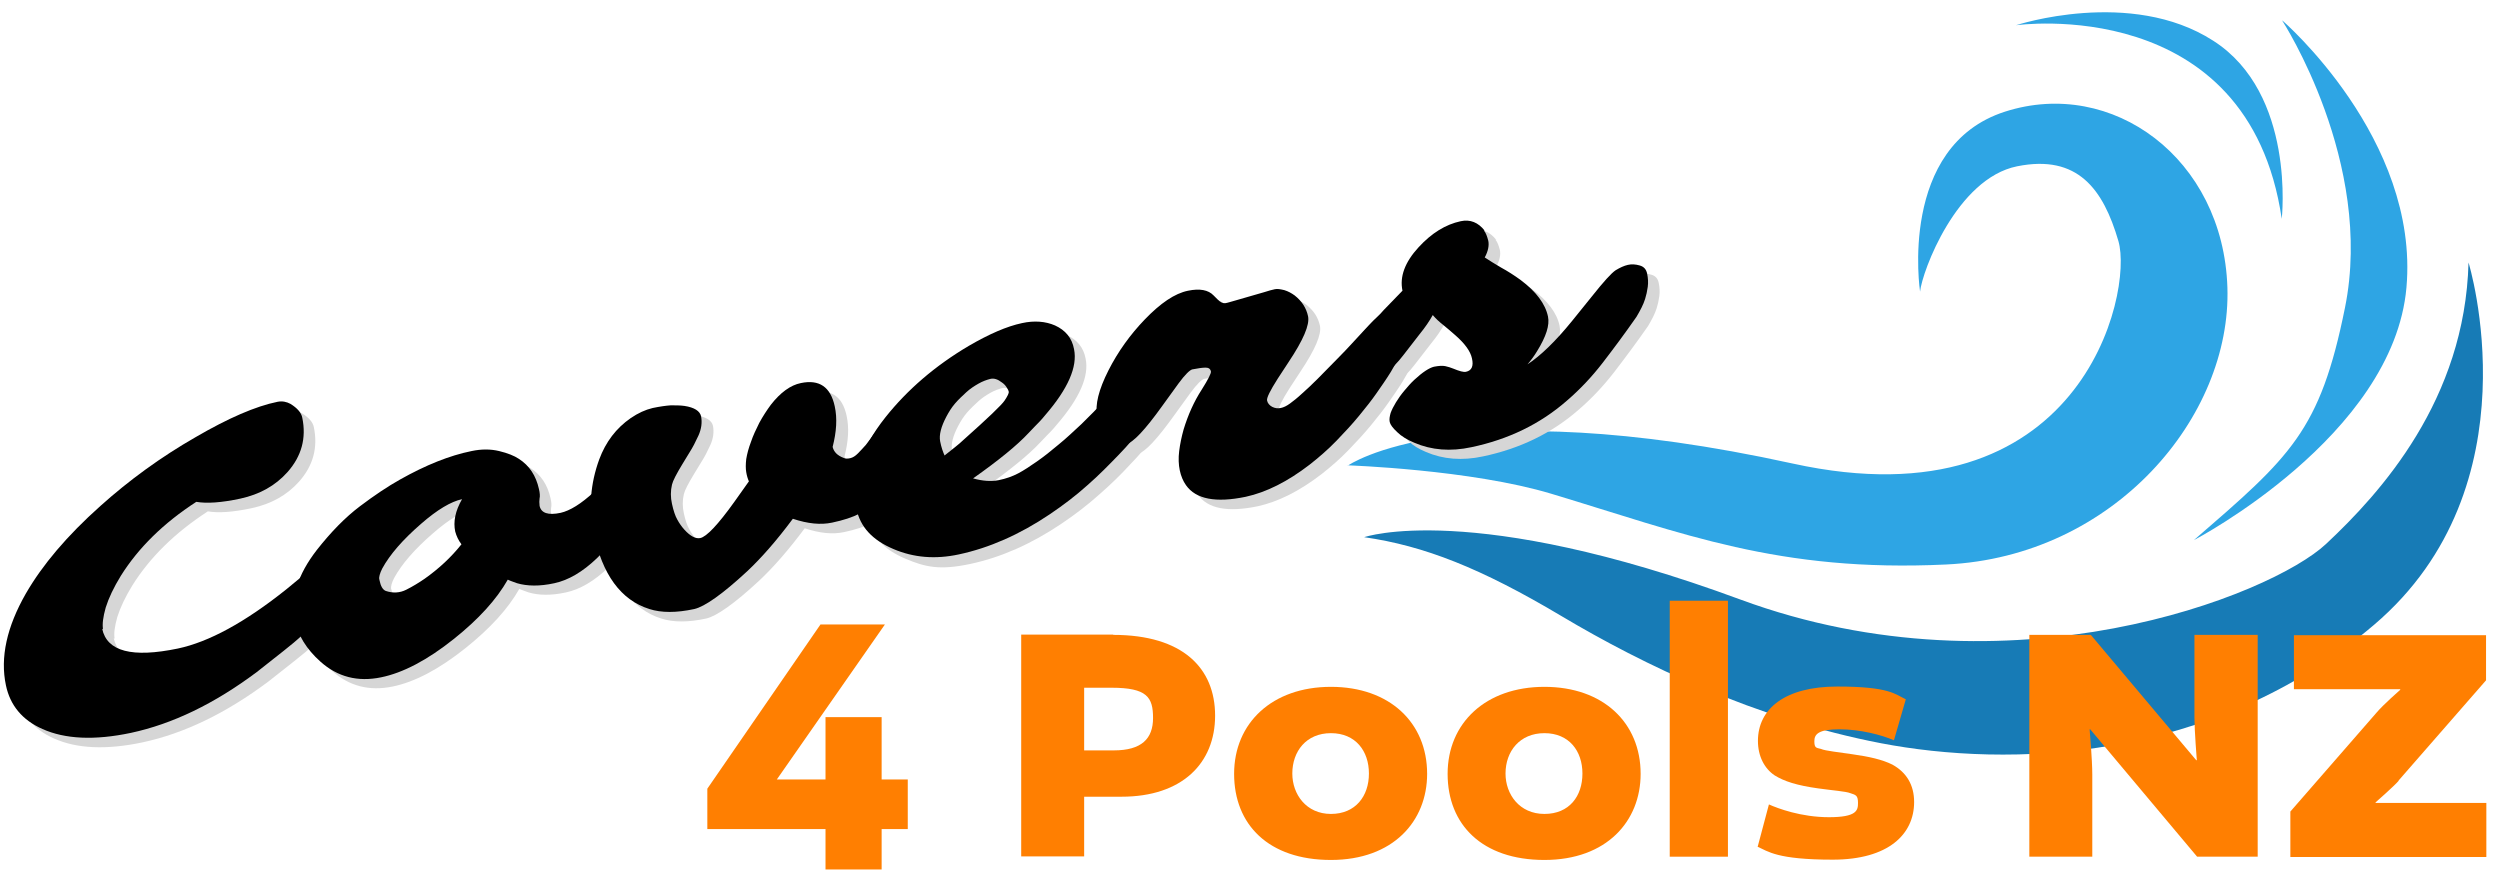
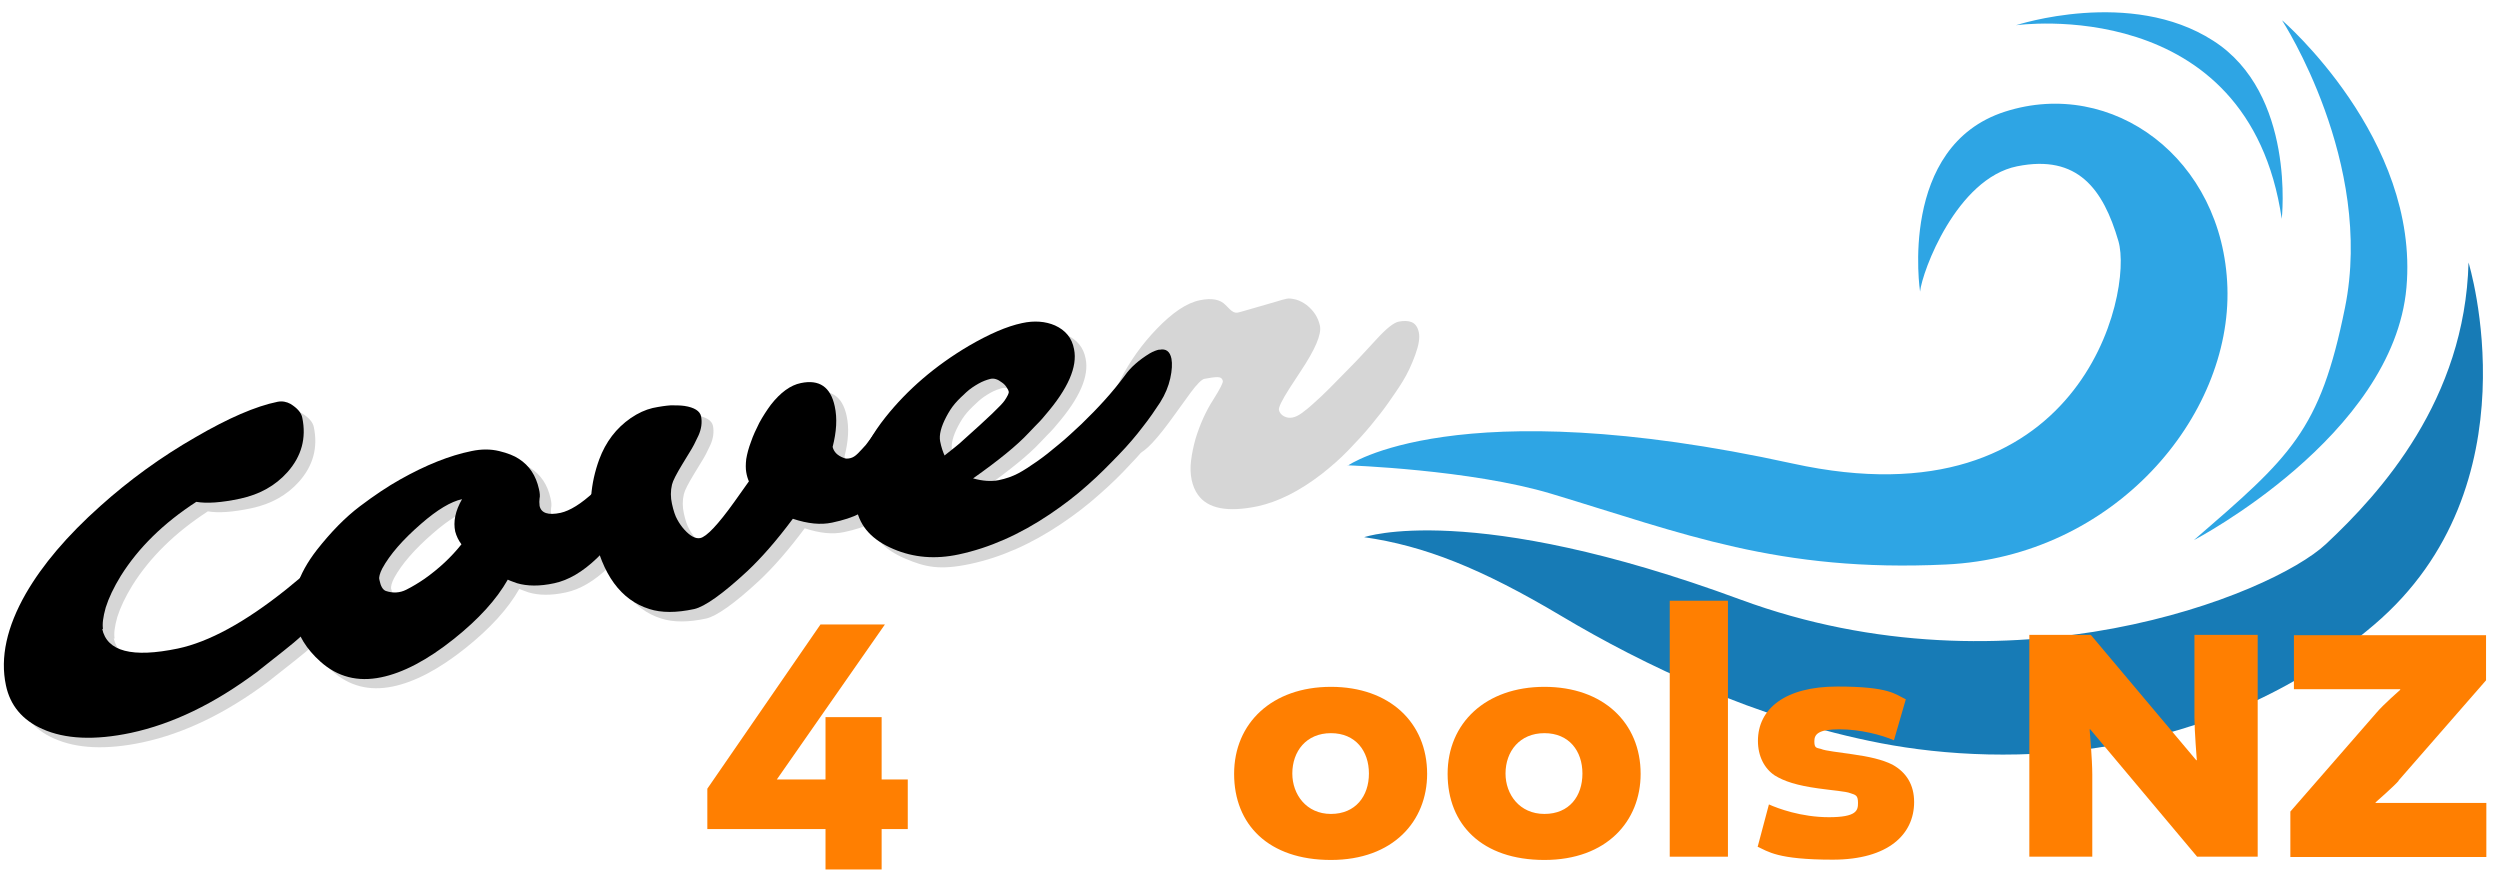
<svg xmlns="http://www.w3.org/2000/svg" id="Layer_1" version="1.1" viewBox="0 0 841.9 296.1">
  <defs>
    <style>
      .st0 {
        fill: #d6d6d6;
      }

      .st1 {
        fill: #ff7f01;
      }

      .st2 {
        fill: #ff7f01;
      }

      .st3 {
        fill: #177bb6;
      }

      .st4 {
        fill: #2ea5e4;
      }
    </style>
  </defs>
  <path class="st4" d="M453.9,156.8s36.1-25.6,149.8-.7c97.1,21.3,114.8-57.4,109.7-74.9s-13.7-29.3-34.1-25.2-32,35.4-32.7,42.2c0,0-7.5-49,28.6-60.6,36.1-11.6,73.5,15.7,74.9,59.2s-38.1,90.6-94.7,93.3c-56.5,2.7-88.7-10.5-132.9-23.8-27.2-8.2-68.7-9.6-68.7-9.6Z" />
  <path class="st4" d="M678.9,8.5s78.3-11.1,89.5,65.2c0,0,4.8-42.2-23.1-60-27.8-17.9-66.4-5.2-66.4-5.2Z" />
  <path class="st4" d="M768.6,7s31,47.7,21.1,96.6c-8.4,41.7-18.3,50.1-50.9,78.3,0,0,67.2-35,71.6-85.1,4.4-50.1-41.8-89.9-41.8-89.9Z" />
  <path class="st3" d="M459.4,180.9s35.9-12.5,126.7,21c90.8,33.5,178.7-1.4,197.2-18.7,18.5-17.3,46.8-48.6,48-94.8,0,0,23.2,75.2-31.8,122-54.9,46.8-123.8,48-166,39.9-42.2-8.1-80.4-26.6-107.6-42.8-27.2-16.2-46.3-23.7-66.5-26.6Z" />
  <g>
    <path class="st0" d="M38.3,214.9c1.6,7.7,10.1,9.9,25.5,6.7s22.6-8.8,36.6-20l6.3-5.2c9.6-7.7,15.3-10.1,17.4-7.3.5.8.9,1.7,1.2,2.8s0,2.3-.7,3.6-1.6,2.8-2.8,4.5c-1.2,1.7-2.7,3.5-4.4,5.4-1.7,1.9-3.5,3.9-5.5,5.8l-5.9,5.6c-2,1.9-4.2,3.7-6.6,5.6l-9,7.1c-14.3,10.7-28.4,17.5-42.4,20.5-12.3,2.6-22.2,2.1-29.8-1.3-6.8-3-10.9-8-12.3-14.7-2-9.4.3-19.7,6.7-30.9,5.6-9.7,13.9-19.5,25.1-29.5,9.7-8.7,20.4-16.5,32.1-23.2,11-6.4,20.2-10.4,27.6-11.9,1.6-.3,3,0,4.3.7,2.3,1.4,3.7,3,4,4.7,1.4,6.8-.2,12.9-5,18.3-4.1,4.6-9.4,7.5-15.8,8.9-6.5,1.4-11.4,1.7-14.9,1.1-11.1,7.2-19.5,15.5-25.4,24.9-2.4,3.9-4.1,7.5-5.1,10.7-.9,3.2-1.2,5.6-.9,7.3Z" />
    <path class="st0" d="M185.6,173.4c.5,2.5,2.9,3.3,7.1,2.4s6.9-3,11.3-7.1l4.9-4.2c1.5-1.3,2.9-2.1,4.2-2.4s2.4,0,3.3.5,1.5,1.6,1.8,3c.3,1.4.2,3.1-.4,5.1-.5,2-1.4,4.2-2.6,6.5s-2.7,4.7-4.4,7.1-3.7,4.7-5.9,6.8c-4.8,4.6-9.6,7.4-14.3,8.4-5,1.1-9.2,1-12.6,0-1-.4-2.1-.7-3.1-1.2-3.8,6.7-9.8,13.3-18.2,20-8.9,7.1-17.1,11.4-24.5,12.9-7.8,1.6-14.6-.1-20.4-5.3-4.7-4.2-7.6-8.9-8.6-14-1.5-7.4.9-15.2,7.4-23.6,4.8-6.1,9.6-11,14.5-14.7s9.4-6.7,13.5-9c8.7-4.9,16.7-8.1,24.1-9.6,3.3-.7,6.4-.7,9.3,0,2.9.7,5.1,1.6,6.6,2.6,3.6,2.3,5.8,5.7,6.8,10.2.3,1.3.4,2.4.2,3.2-.1.8-.1,1.5,0,2.2ZM131.8,198.4v.2s0,0,0,0c.4,2,1.1,3.2,2.1,3.6,2.4.8,4.7.7,6.9-.4,2.2-1.1,4.3-2.4,6.2-3.7,4.8-3.4,8.9-7.2,12.4-11.6-1-1.3-1.7-2.8-2.1-4.3-.7-3.3,0-6.9,2.3-10.9-3.7.8-8.3,3.5-13.8,8.3-6.1,5.3-10.5,10.3-13.1,15.1-.8,1.6-1.1,2.8-1,3.6Z" />
    <path class="st0" d="M300.1,171.8c-1.9,1.6-4,3-6.5,4.3-2.5,1.3-5.6,2.3-9.4,3.1-3.8.8-8.1.4-13.2-1.3-5.5,7.4-10.7,13.3-15.4,17.7-8.3,7.7-14.3,11.9-17.8,12.7-6,1.3-11.1,1.3-15.1,0-9.6-3-15.9-11.6-18.8-25.7-1.7-8.3-1.1-16.5,1.9-24.7,2.2-5.9,5.7-10.5,10.6-13.9,2.5-1.7,4.9-2.8,7.4-3.4,2.4-.5,4.5-.8,6.1-.9,1.6,0,3.2,0,4.6.2,3.3.5,5.2,1.7,5.6,3.5.4,2.1.1,4.3-.9,6.5s-2,4.1-2.9,5.5l-2.5,4.1c-2,3.3-3.2,5.6-3.5,6.9-.5,2.1-.5,4.3,0,6.5.5,2.3,1.1,4.1,1.8,5.3.7,1.3,1.5,2.4,2.4,3.4,2,2.2,3.8,3.1,5.3,2.8,2.1-.4,6-4.5,11.5-12.2l4.9-6.9c-.4-.9-.7-1.9-.9-3.1-.2-1.2-.2-2.6,0-4.4.3-1.8.8-3.7,1.6-5.8.7-2.1,1.7-4.2,2.8-6.4,1.2-2.2,2.5-4.2,3.9-6.1,3.2-4.1,6.6-6.6,10.1-7.3,6.2-1.3,10,1.3,11.4,7.8.9,4.1.6,8.6-.7,13.7.4,1.7,1.6,2.9,3.7,3.7.6.3,1.3.3,2.2.1s1.7-.7,2.6-1.6c.9-.9,1.8-1.9,2.7-2.9l2.4-3.2c4.4-6.1,8.2-9.5,11.2-10.1s2.6-.1,3.6.5c1.9,1.1,2.9,2,3,2.8s.1,1.5,0,2.4c-.2.9-.5,1.9-.9,3s-.9,2.3-1.4,3.5c-2.3,5-3.9,8.3-4.9,9.9s-2.2,3.2-3.6,5-3,3.4-4.9,5Z" />
    <path class="st0" d="M394.3,121c2.2-.5,3.6.5,4.1,3,.3,1.7.2,3.9-.4,6.6s-1.7,5.4-3.4,8.1c-1.7,2.6-3.6,5.4-5.9,8.3-2.2,2.9-4.9,6.1-8.1,9.4-3.1,3.4-6.6,6.8-10.5,10.2-3.9,3.5-8.1,6.7-12.7,9.8-10.1,6.8-20.3,11.3-30.6,13.5s-15.2,1.1-22-1.8c-7.1-3-11.3-7.5-12.5-13.7-2-9.6,1.2-19.9,9.8-30.7,7.4-9.3,16.7-17.3,28-24,6.9-4,12.8-6.6,18-7.7,4.1-.9,7.9-.6,11.1.8,3.5,1.6,5.7,4.2,6.4,8,1.2,5.9-2,13.3-9.8,22.3-1.2,1.5-2.4,2.7-3.4,3.7l-2.1,2.2c-3.9,4.2-10.2,9.3-18.7,15.3,3.2.9,6.1,1.1,8.6.6,2.5-.5,4.7-1.3,6.6-2.3,1.9-1,4-2.4,6.3-4s4.7-3.5,7.3-5.7c2.6-2.1,5.1-4.5,7.7-6.9,5.7-5.5,10.6-10.9,14.5-16.2,2-2.9,4.9-5.4,8.5-7.6,1.2-.7,2.3-1.1,3.3-1.3ZM322.2,156.4l3.4-2.7c1.1-.9,2.1-1.7,2.9-2.5,8.2-7.3,12.8-11.7,13.8-13.2,1-1.5,1.5-2.5,1.4-3s-.4-1-.8-1.6-.9-1.1-1.5-1.5c-1.4-1.1-2.7-1.5-3.9-1.2s-2.6.8-4,1.6-2.8,1.7-4.1,2.9-2.6,2.4-3.8,3.8c-1.2,1.4-2.1,2.9-2.9,4.4-1.8,3.4-2.5,6.2-2.1,8.3s1,3.7,1.5,4.8Z" />
    <path class="st0" d="M383.2,152.6c-.9.2-1.8.2-2.7,0s-1.9-.7-2.8-1.5c-2-1.7-3.4-4.3-4.2-7.8-.8-3.7.5-8.9,3.8-15.4,3.2-6.3,7.3-12,12.2-17.1,5.3-5.5,10.1-8.8,14.6-9.7,3.9-.8,6.8-.3,8.6,1.6l1.3,1.3c1,1,1.8,1.4,2.6,1.3s1.9-.5,3.4-.9l9.7-2.8c1.5-.5,2.7-.8,3.6-1s1.9,0,3.2.3c1.3.4,2.4,1,3.5,1.8,2.4,1.9,3.9,4.2,4.5,7,.6,2.9-1.6,8-6.6,15.5l-3.6,5.5c-2.6,4.1-3.8,6.5-3.6,7.4s.8,1.6,1.7,2.1c1,.5,1.9.6,2.9.4s2-.7,3.1-1.5c1.1-.8,2.5-1.9,4-3.3,1.6-1.4,3.4-3.1,5.4-5.1,5.4-5.5,9.1-9.2,10.9-11.2l4.9-5.3c3.3-3.6,5.8-5.6,7.5-5.9s3.1-.3,4.3.2c1.2.5,2,1.6,2.4,3.4.4,1.8,0,4.3-1.2,7.6-1.2,3.3-2.6,6.3-4.2,8.9-1.6,2.6-3.3,5-4.9,7.3-1.6,2.3-3.5,4.7-5.8,7.5s-4.8,5.5-7.6,8.4c-2.8,2.9-5.9,5.6-9.1,8.1-7.4,5.7-14.6,9.3-21.5,10.8-10.1,2.1-16.8.8-20.1-3.9-1-1.4-1.7-3.1-2.1-5-.4-1.9-.5-4.1-.2-6.5s.8-4.8,1.5-7.3c1.5-4.9,3.5-9.4,6.1-13.4,2.2-3.5,3.2-5.5,3.1-6.1-.2-.9-.8-1.3-1.8-1.3-1,0-2.5.2-4.5.6-.8.2-2.4,1.7-4.6,4.7l-5.5,7.6c-5.8,8.1-9.8,12.3-12,12.8Z" />
-     <path class="st0" d="M503.6,80.7c.7.8,1.1,2,1.5,3.5.3,1.5,0,3.4-1.2,5.6,1.5,1,3.3,2.1,5.5,3.4,2.2,1.2,4.4,2.6,6.6,4.2,5.2,3.9,8.3,8,9.2,12.3.6,2.9-.6,6.7-3.7,11.7-.9,1.5-2,3-3.2,4.4,4.4-2.9,9.4-7.7,15-14.6l6.7-8.3c3.9-4.9,6.5-7.8,8-8.8,1.5-.9,2.8-1.5,4.1-1.8,1.3-.3,2.6-.2,4,.2s2.2,1.3,2.5,2.8c.3,1.5.4,2.9.2,4.4-.2,1.5-.5,2.8-.9,4.1-.6,1.9-1.6,3.8-2.9,6-3.9,5.6-7.7,10.7-11.4,15.5-3.7,4.8-7.7,9-12,12.7-9,7.9-19.8,13.1-32.2,15.7-7,1.5-13.4,1-19.2-1.5-2.4-1-4.4-2.2-5.8-3.6-1.5-1.4-2.3-2.5-2.5-3.4s0-1.9.3-3c.4-1.1,1-2.3,1.8-3.6s1.7-2.6,2.8-3.9,2.2-2.6,3.4-3.7c2.8-2.6,5-4,6.6-4.4,1.6-.3,2.8-.4,3.8-.2s1.8.5,2.6.8c2.2.9,3.6,1.3,4.4,1.1,1.9-.4,2.6-1.9,2-4.5-.5-2.4-2.4-5-5.6-7.8-1.3-1.2-2.7-2.3-4-3.4-1.4-1.1-2.6-2.2-3.6-3.4-1.1,2-2.6,4.2-4.4,6.4l-5.5,7.1c-3.8,5-7.7,7.8-11.7,8.5-2.3.3-4-2-5.1-6.9s-.3-1.7-.3-2.6c0-1.5,1-3.5,3.1-6.1,2.2-2.6,3.7-4.4,4.8-5.4s1.9-1.9,2.6-2.7l6.3-6.5c-1-4.7.8-9.6,5.4-14.6,4.4-4.8,9.1-7.7,14.2-8.8,3.2-.7,5.9.4,8.1,3.2Z" />
  </g>
  <g>
    <path d="M34.4,211.7c1.6,7.7,10.1,9.9,25.5,6.7,10.4-2.2,22.6-8.8,36.6-20l6.3-5.2c9.6-7.7,15.3-10.1,17.4-7.3.5.8.9,1.7,1.2,2.8s0,2.3-.7,3.6-1.6,2.8-2.8,4.5c-1.2,1.7-2.7,3.5-4.4,5.4-1.7,1.9-3.5,3.9-5.5,5.8l-5.9,5.6c-2,1.9-4.2,3.7-6.6,5.6l-9,7.1c-14.3,10.7-28.4,17.5-42.4,20.5-12.3,2.6-22.2,2.1-29.8-1.3-6.8-3-10.9-8-12.3-14.7-2-9.4.3-19.7,6.7-30.9,5.6-9.7,13.9-19.5,25.1-29.5,9.7-8.7,20.4-16.5,32.1-23.2,11-6.4,20.2-10.4,27.6-11.9,1.6-.3,3,0,4.3.7,2.3,1.4,3.7,3,4,4.7,1.4,6.8-.2,12.9-5,18.3-4.1,4.6-9.4,7.5-15.8,8.9-6.5,1.4-11.4,1.7-14.9,1.1-11.1,7.2-19.5,15.5-25.4,24.9-2.4,3.9-4.1,7.5-5.1,10.7-.9,3.2-1.2,5.6-.9,7.3Z" />
    <path d="M181.7,170.3c.5,2.5,2.9,3.3,7.1,2.4,3.1-.7,6.9-3,11.3-7.1l4.9-4.2c1.5-1.3,2.9-2.1,4.2-2.4s2.4,0,3.3.5c.9.6,1.5,1.6,1.8,3,.3,1.4.2,3.1-.4,5.1-.5,2-1.4,4.2-2.6,6.5-1.2,2.3-2.7,4.7-4.4,7.1s-3.7,4.7-5.9,6.8c-4.8,4.6-9.6,7.4-14.3,8.4-5,1.1-9.2,1-12.6,0-1-.4-2.1-.7-3.1-1.2-3.8,6.7-9.8,13.3-18.2,20-8.9,7.1-17.1,11.4-24.5,12.9-7.8,1.6-14.6-.1-20.4-5.3-4.7-4.2-7.6-8.9-8.6-14-1.5-7.4.9-15.2,7.4-23.6,4.8-6.1,9.6-11,14.5-14.7,4.9-3.7,9.4-6.7,13.5-9,8.7-4.9,16.7-8.1,24.1-9.6,3.3-.7,6.4-.7,9.3,0,2.9.7,5.1,1.6,6.6,2.6,3.6,2.3,5.8,5.7,6.8,10.2.3,1.3.4,2.4.2,3.2-.1.8-.1,1.5,0,2.2ZM127.8,195.2v.2s0,0,0,0c.4,2,1.1,3.2,2.1,3.6,2.4.8,4.7.7,6.9-.4,2.2-1.1,4.3-2.4,6.2-3.7,4.8-3.4,8.9-7.2,12.4-11.6-1-1.3-1.7-2.8-2.1-4.3-.7-3.3,0-6.9,2.3-10.9-3.7.8-8.3,3.5-13.8,8.3-6.1,5.3-10.5,10.3-13.1,15.1-.8,1.6-1.1,2.8-1,3.6Z" />
    <path d="M296.1,168.6c-1.9,1.6-4,3-6.5,4.3-2.5,1.3-5.6,2.3-9.4,3.1-3.8.8-8.1.4-13.2-1.3-5.5,7.4-10.7,13.3-15.4,17.7-8.3,7.7-14.3,11.9-17.8,12.7-6,1.3-11.1,1.3-15.1,0-9.6-3-15.9-11.6-18.8-25.7-1.7-8.3-1.1-16.5,1.9-24.7,2.2-5.9,5.7-10.5,10.6-13.9,2.5-1.7,4.9-2.8,7.4-3.4,2.4-.5,4.5-.8,6.1-.9,1.6,0,3.2,0,4.6.2,3.3.5,5.2,1.7,5.6,3.5.4,2.1.1,4.3-.9,6.5s-2,4.1-2.9,5.5l-2.5,4.1c-2,3.3-3.2,5.6-3.5,6.9-.5,2.1-.5,4.3,0,6.5.5,2.3,1.1,4.1,1.8,5.3.7,1.3,1.5,2.4,2.4,3.4,2,2.2,3.8,3.1,5.3,2.8,2.1-.4,6-4.5,11.5-12.2l4.9-6.9c-.4-.9-.7-1.9-.9-3.1-.2-1.2-.2-2.6,0-4.4.3-1.8.8-3.7,1.6-5.8.7-2.1,1.7-4.2,2.8-6.4,1.2-2.2,2.5-4.2,3.9-6.1,3.2-4.1,6.6-6.6,10.1-7.3,6.2-1.3,10,1.3,11.4,7.8.9,4.1.6,8.6-.7,13.7.4,1.7,1.6,2.9,3.7,3.7.6.3,1.3.3,2.2.1s1.7-.7,2.6-1.6c.9-.9,1.8-1.9,2.7-2.9l2.4-3.2c4.4-6.1,8.2-9.5,11.2-10.1s2.6-.1,3.6.5c1.9,1.1,2.9,2,3,2.8s.1,1.5,0,2.4c-.2.9-.5,1.9-.9,3s-.9,2.3-1.4,3.5c-2.3,5-3.9,8.3-4.9,9.9s-2.2,3.2-3.6,5c-1.4,1.8-3,3.4-4.9,5Z" />
    <path d="M390.4,117.8c2.2-.5,3.6.5,4.1,3,.3,1.7.2,3.9-.4,6.6s-1.7,5.4-3.4,8.1c-1.7,2.6-3.6,5.4-5.9,8.3-2.2,2.9-4.9,6.1-8.1,9.4s-6.6,6.8-10.5,10.2c-3.9,3.5-8.1,6.7-12.7,9.8-10.1,6.8-20.3,11.3-30.6,13.5-7.9,1.7-15.2,1.1-22-1.8-7.1-3-11.3-7.5-12.5-13.7-2-9.6,1.2-19.9,9.8-30.7,7.4-9.3,16.7-17.3,28-24,6.9-4,12.8-6.6,18-7.7,4.1-.9,7.9-.6,11.1.8,3.5,1.6,5.7,4.2,6.4,8,1.2,5.9-2,13.3-9.8,22.3-1.2,1.5-2.4,2.7-3.4,3.7l-2.1,2.2c-3.9,4.2-10.2,9.3-18.7,15.3,3.2.9,6.1,1.1,8.6.6,2.5-.5,4.7-1.3,6.6-2.3,1.9-1,4-2.4,6.3-4s4.7-3.5,7.3-5.7c2.6-2.1,5.1-4.5,7.7-6.9,5.7-5.5,10.6-10.9,14.5-16.2,2-2.9,4.9-5.4,8.5-7.6,1.2-.7,2.3-1.1,3.3-1.3ZM318.2,153.3l3.4-2.7c1.1-.9,2.1-1.7,2.9-2.5,8.2-7.3,12.8-11.7,13.8-13.2,1-1.5,1.5-2.5,1.4-3s-.4-1-.8-1.6-.9-1.1-1.5-1.5c-1.4-1.1-2.7-1.5-3.9-1.2s-2.6.8-4,1.6-2.8,1.7-4.1,2.9-2.6,2.4-3.8,3.8c-1.2,1.4-2.1,2.9-2.9,4.4-1.8,3.4-2.5,6.2-2.1,8.3s1,3.7,1.5,4.8Z" />
-     <path d="M379.2,149.4c-.9.2-1.8.2-2.7,0s-1.9-.7-2.8-1.5c-2-1.7-3.4-4.3-4.2-7.8-.8-3.7.5-8.9,3.8-15.4,3.2-6.3,7.3-12,12.2-17.1,5.3-5.5,10.1-8.8,14.6-9.7,3.9-.8,6.8-.3,8.6,1.6l1.3,1.3c1,1,1.8,1.4,2.6,1.3s1.9-.5,3.4-.9l9.7-2.8c1.5-.5,2.7-.8,3.6-1s1.9,0,3.2.3c1.3.4,2.4,1,3.5,1.8,2.4,1.9,3.9,4.2,4.5,7,.6,2.9-1.6,8-6.6,15.5l-3.6,5.5c-2.6,4.1-3.8,6.5-3.6,7.4s.8,1.6,1.7,2.1c1,.5,1.9.6,2.9.4s2-.7,3.1-1.5c1.1-.8,2.5-1.9,4-3.3,1.6-1.4,3.4-3.1,5.4-5.1,5.4-5.5,9.1-9.2,10.9-11.2l4.9-5.3c3.3-3.6,5.8-5.6,7.5-5.9s3.1-.3,4.3.2c1.2.5,2,1.6,2.4,3.4.4,1.8,0,4.3-1.2,7.6-1.2,3.3-2.6,6.3-4.2,8.9-1.6,2.6-3.3,5-4.9,7.3-1.6,2.3-3.5,4.7-5.8,7.5s-4.8,5.5-7.6,8.4c-2.8,2.9-5.9,5.6-9.1,8.1-7.4,5.7-14.6,9.3-21.5,10.8-10.1,2.1-16.8.8-20.1-3.9-1-1.4-1.7-3.1-2.1-5-.4-1.9-.5-4.1-.2-6.5s.8-4.8,1.5-7.3c1.5-4.9,3.5-9.4,6.1-13.4,2.2-3.5,3.2-5.5,3.1-6.1-.2-.9-.8-1.3-1.8-1.3-1,0-2.5.2-4.5.6-.8.2-2.4,1.7-4.6,4.7l-5.5,7.6c-5.8,8.1-9.8,12.3-12,12.8Z" />
-     <path d="M499.7,77.6c.7.8,1.1,2,1.5,3.5.3,1.5,0,3.4-1.2,5.6,1.5,1,3.3,2.1,5.5,3.4,2.2,1.2,4.4,2.6,6.6,4.2,5.2,3.9,8.3,8,9.2,12.3.6,2.9-.6,6.7-3.7,11.7-.9,1.5-2,3-3.2,4.4,4.4-2.9,9.4-7.7,15-14.6l6.7-8.3c3.9-4.9,6.5-7.8,8-8.8,1.5-.9,2.8-1.5,4.1-1.8,1.3-.3,2.6-.2,4,.2s2.2,1.3,2.5,2.8c.3,1.5.4,2.9.2,4.4-.2,1.5-.5,2.8-.9,4.1-.6,1.9-1.6,3.8-2.9,6-3.9,5.6-7.7,10.7-11.4,15.5-3.7,4.8-7.7,9-12,12.7-9,7.9-19.8,13.1-32.2,15.7-7,1.5-13.4,1-19.2-1.5-2.4-1-4.4-2.2-5.8-3.6-1.5-1.4-2.3-2.5-2.5-3.4-.2-.9,0-1.9.3-3,.4-1.1,1-2.3,1.8-3.6s1.7-2.6,2.8-3.9,2.2-2.6,3.4-3.7c2.8-2.6,5-4,6.6-4.4,1.6-.3,2.8-.4,3.8-.2s1.8.5,2.6.8c2.2.9,3.6,1.3,4.4,1.1,1.9-.4,2.6-1.9,2-4.5-.5-2.4-2.4-5-5.6-7.8-1.3-1.2-2.7-2.3-4-3.4-1.4-1.1-2.6-2.2-3.6-3.4-1.1,2-2.6,4.2-4.4,6.4l-5.5,7.1c-3.8,5-7.7,7.8-11.7,8.5-2.3.3-4-2-5.1-6.9s-.3-1.7-.3-2.6c0-1.5,1-3.5,3.1-6.1,2.2-2.6,3.7-4.4,4.8-5.4s1.9-1.9,2.6-2.7l6.3-6.5c-1-4.7.8-9.6,5.4-14.6,4.4-4.8,9.1-7.7,14.2-8.8,3.2-.7,5.9.4,8.1,3.2Z" />
  </g>
  <g>
-     <path class="st1" d="M374.9,213.8c23.4,0,34.3,11.2,34.3,27.2s-11.1,27.3-31.5,27.3h-12.6v20.1h-21.2v-74.7h31ZM375.1,252.7c9.3,0,13.2-3.9,13.2-10.9s-2-10.2-14-10.2h-9.2v21.1h10Z" />
    <path class="st1" d="M480.6,260.6c0,15.9-11.4,29-32.4,29s-32.6-11.9-32.6-29,12.8-29.3,32.6-29.3,32.4,12.1,32.4,29.3ZM435.2,260.5c0,7,4.7,13.6,13,13.6s12.8-6,12.8-13.6-4.5-13.6-12.8-13.6-13,6.1-13,13.6Z" />
    <path class="st1" d="M552.5,260.6c0,15.9-11.4,29-32.4,29s-32.6-11.9-32.6-29,12.8-29.3,32.6-29.3,32.4,12.1,32.4,29.3ZM507,260.5c0,7,4.7,13.6,13.1,13.6s12.8-6,12.8-13.6-4.5-13.6-12.8-13.6-13.1,6.1-13.1,13.6Z" />
    <path class="st1" d="M562.3,202.3h19.6v86.2h-19.6v-86.2Z" />
    <path class="st1" d="M591.9,285.2l3.8-14.3c2.9,1.3,10.8,4.3,20.2,4.3s9.8-2.3,9.8-4.8-.7-2.7-2.6-3.3c-1.5-.6-5.8-.9-10.8-1.6-7.2-1-11.5-2.4-14.7-4.4-3.4-2.3-5.6-6.4-5.6-11.6,0-10.8,9.1-18.3,26.7-18.3s19.5,2.6,23.1,4.3l-4,13.8c-4.1-1.8-11.3-3.7-18.4-3.7s-8.4,1.7-8.4,4,.6,2.2,2.2,2.6c1.6.7,6.1,1.1,10.6,1.8,5.7.8,10.1,1.8,13.5,3.5,4.7,2.6,7.3,6.8,7.3,12.6,0,10.8-8.6,19.4-27.4,19.4s-21.8-2.8-25.4-4.4Z" />
    <path class="st1" d="M739.1,213.8h21.2v74.7h-20.4l-36-42.9h-.2c0,.1.9,10.1.9,15.3v27.6h-21.2v-74.7h20.7l35.5,42.2h.2s-.8-10-.8-14.3v-27.9Z" />
    <path class="st1" d="M807.8,262.9c-1.5,1.8-7.8,7.3-7.8,7.3v.2h37.3v18.2h-66v-15.3l29.1-33.4c2.2-2.6,7.9-7.6,7.9-7.6v-.2h-35.8v-18.2h64.7v15.2l-29.5,33.8Z" />
  </g>
  <polygon class="st2" points="296.9 262.5 296.9 241.5 278 241.5 278 262.5 261.6 262.5 298 210.3 276.3 210.3 238.2 265.6 238.2 279.2 278 279.2 278 292.8 296.9 292.8 296.9 279.2 305.7 279.2 305.7 262.5 296.9 262.5" />
</svg>